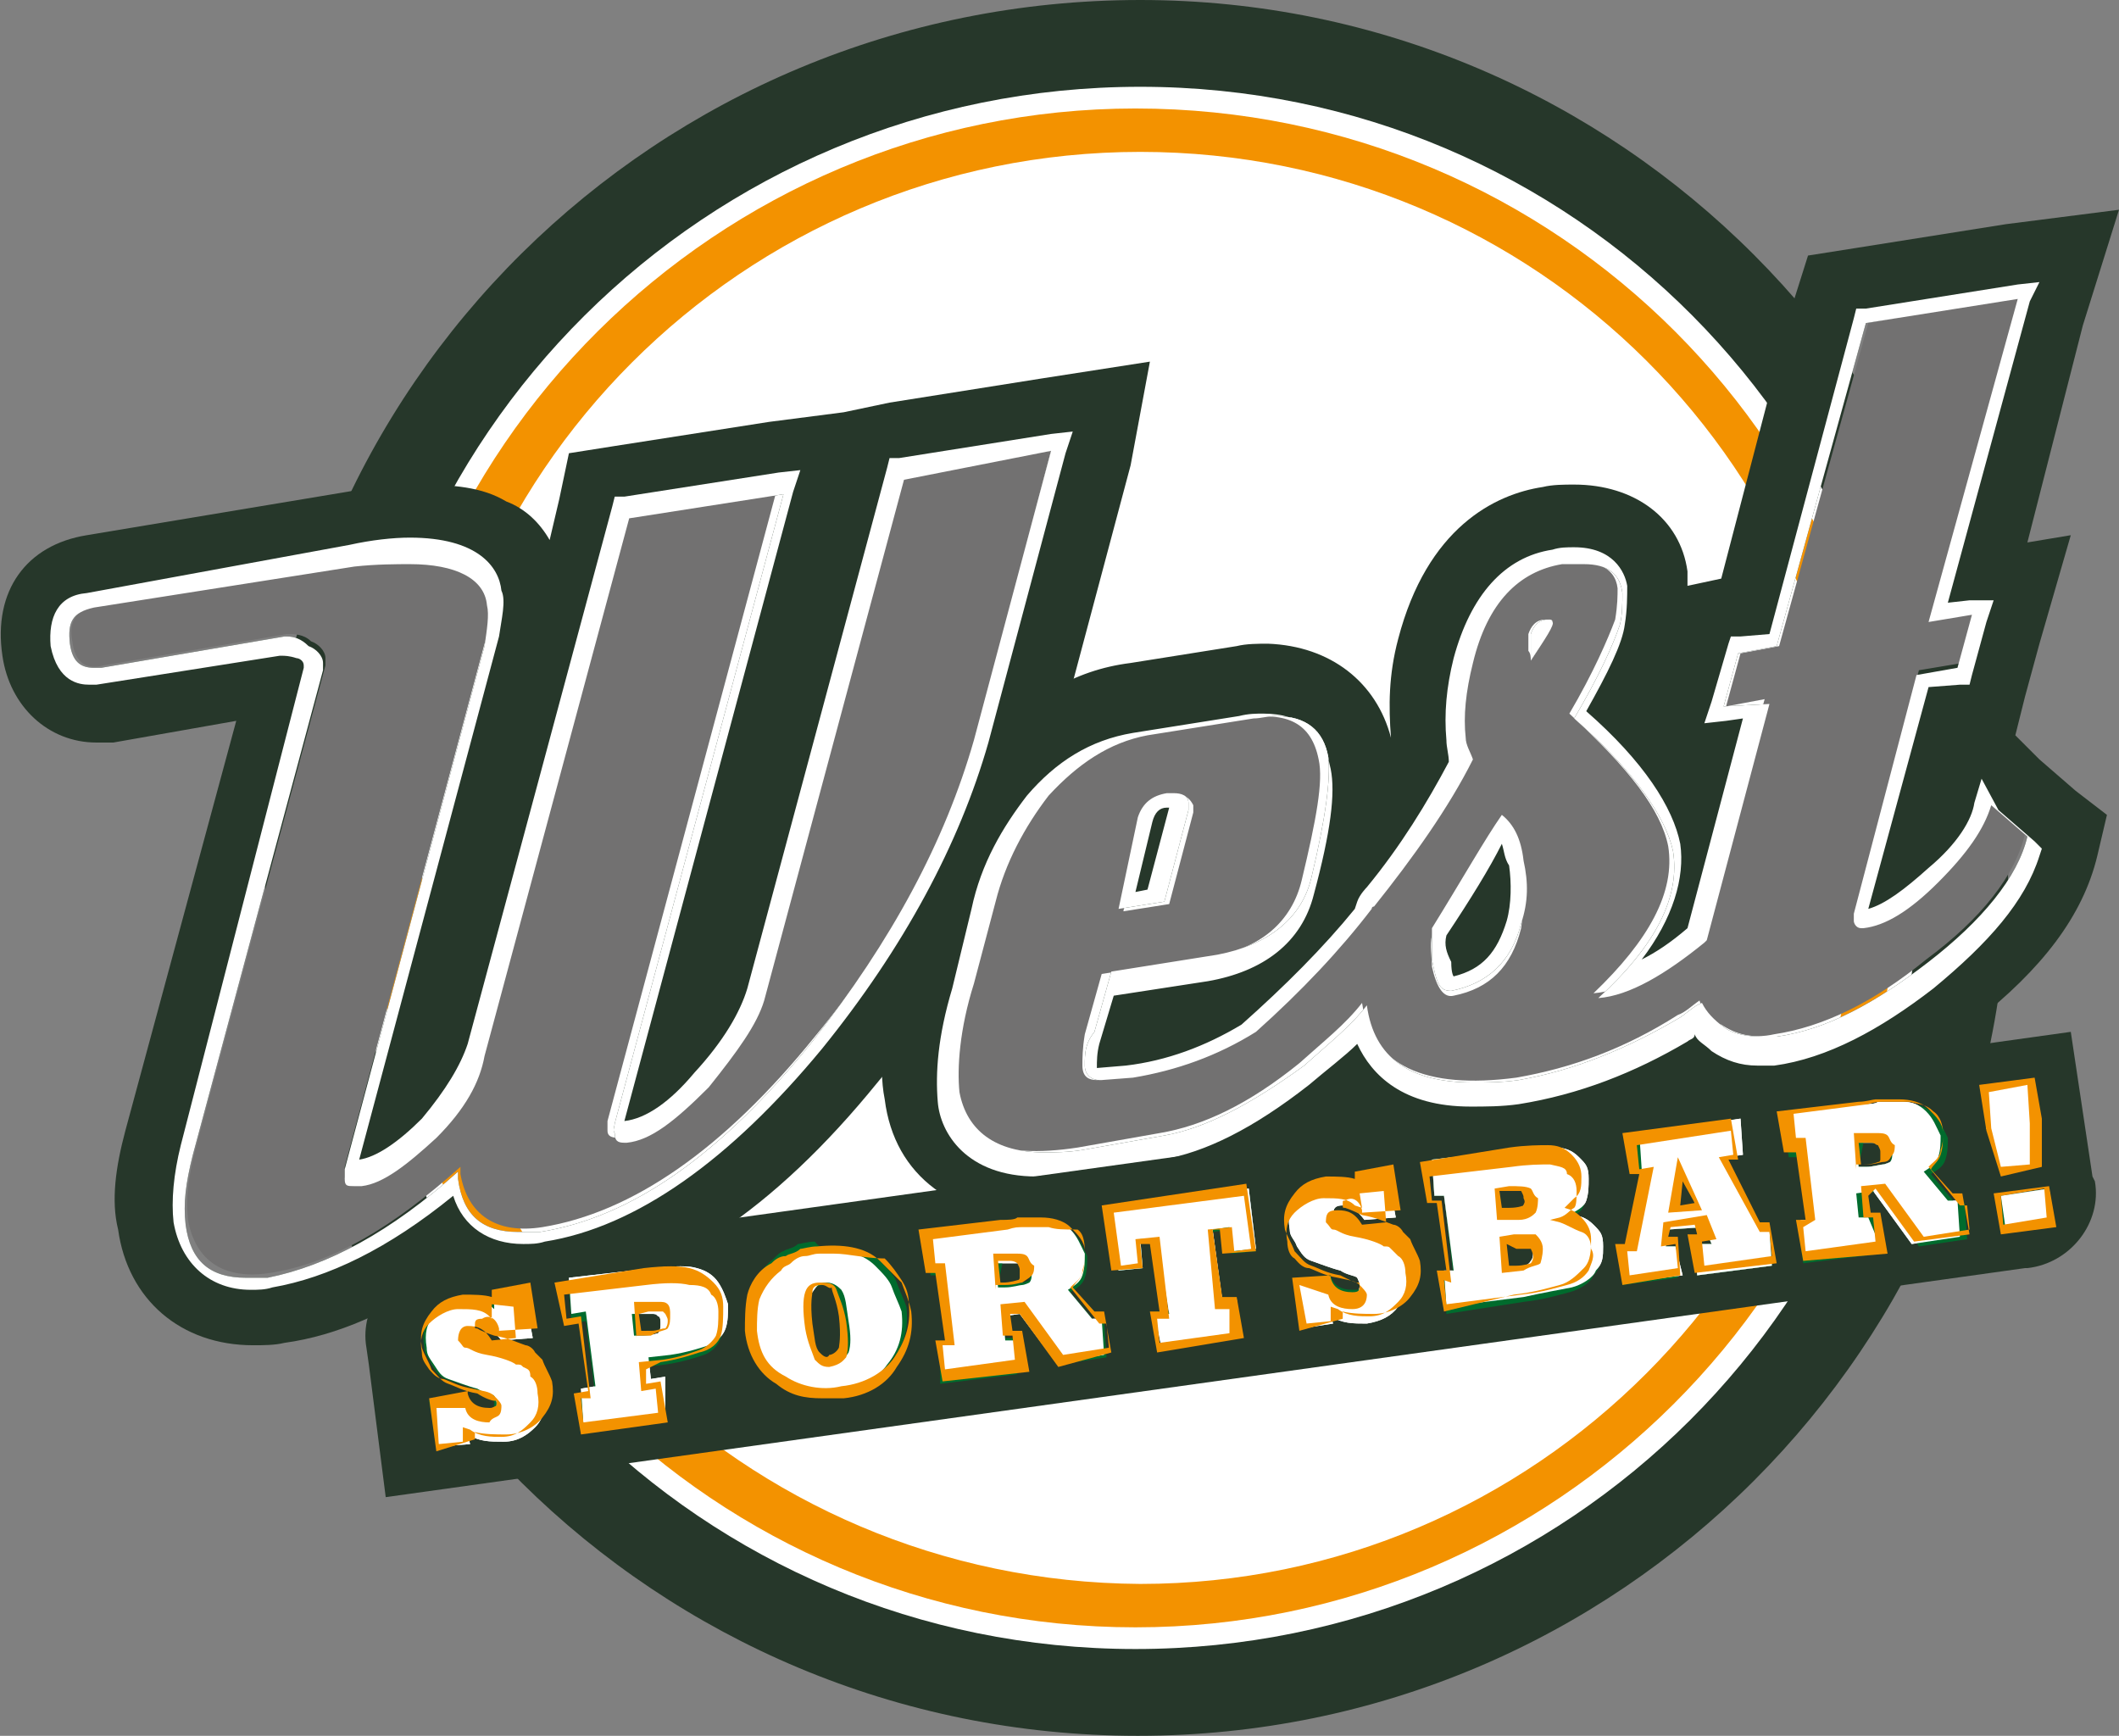
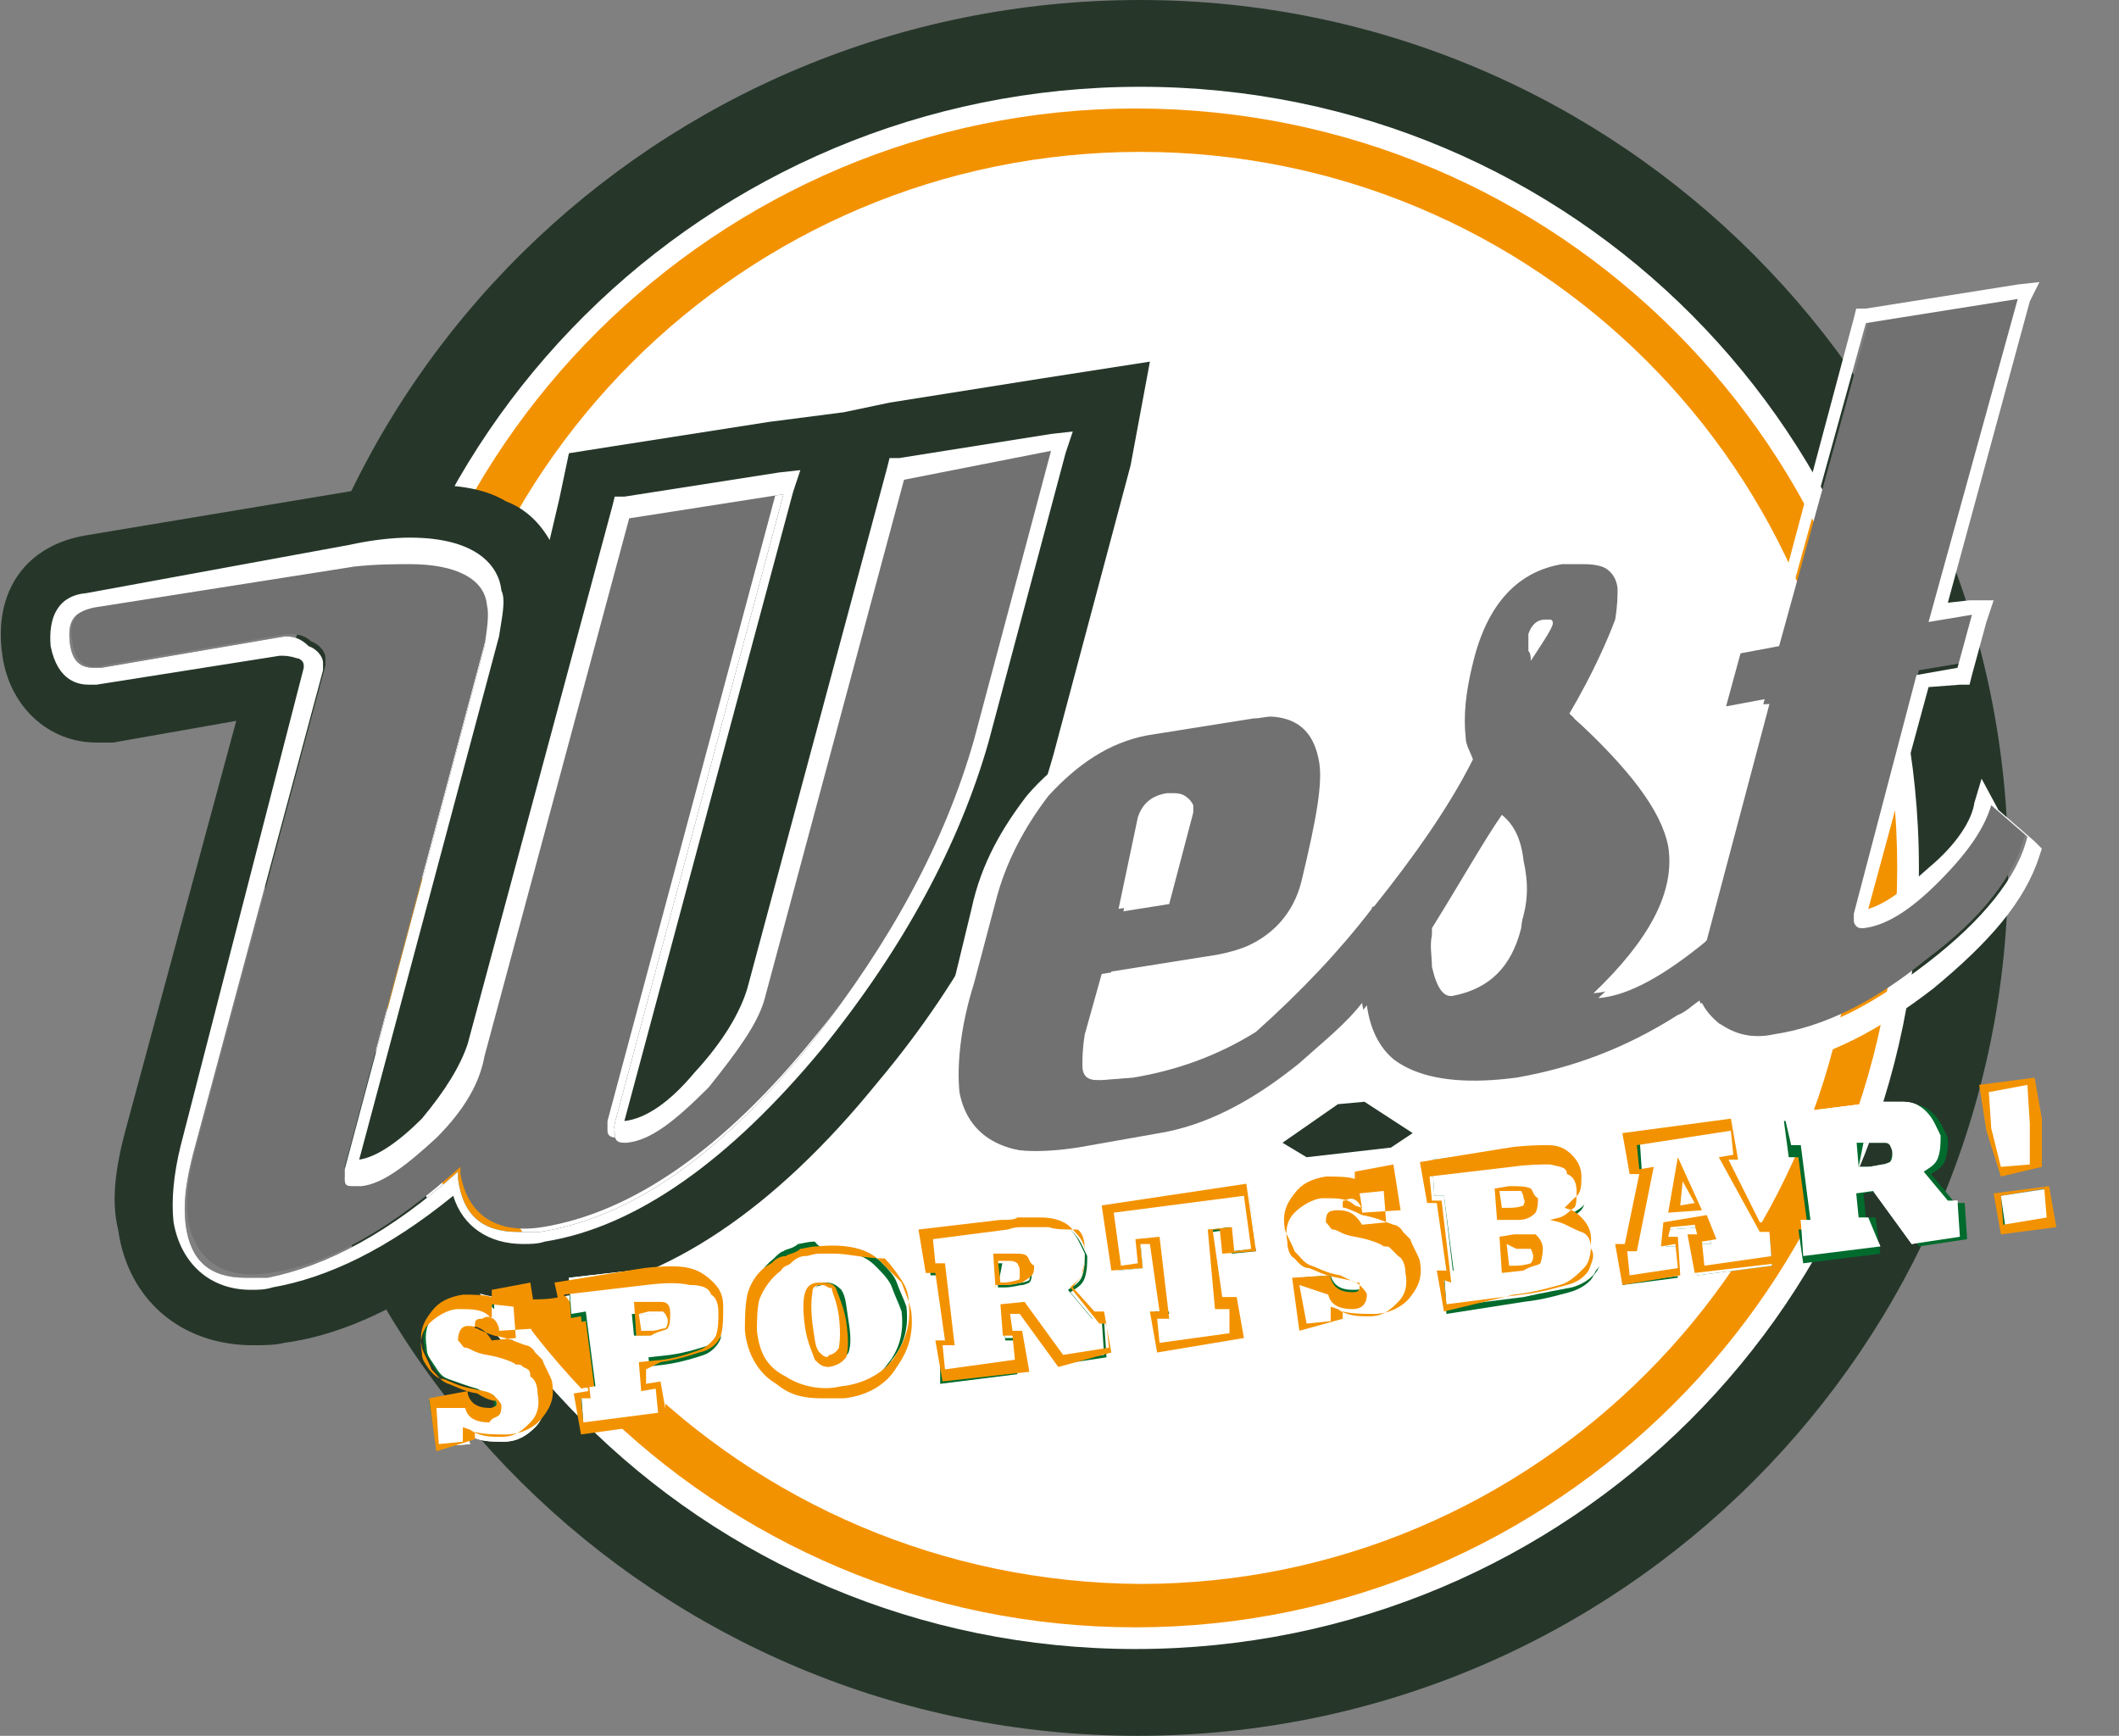
<svg xmlns="http://www.w3.org/2000/svg" version="1.1" id="Ebene_1" x="0px" y="0px" viewBox="0 0 87.9 72" style="enable-background:new 0 0 87.9 72;" xml:space="preserve">
  <rect x="0" y="0" width="87.9" height="72" fill="#808080" stroke="none" />
  <style type="text/css">
	.st0{fill:#26372A;}
	.st1{fill:#FFFFFF;}
	.st2{fill:#F39200;}
	.st3{fill:#727171;}
	.st4{fill:#006B2D;}
</style>
  <g>
    <g>
      <path class="st0" d="M83.3,36c0,19.8-16.1,36-36.1,36C27.3,72,11,56,11,36S27.3,0,47.3,0C67.2,0,83.3,16.2,83.3,36z" />
      <path class="st1" d="M79.6,36c0,17.9-14.5,32.4-32.5,32.4S14.7,53.9,14.7,36S29.3,3.6,47.3,3.6C65.3,3.6,79.6,18.1,79.6,36z" />
      <path class="st2" d="M78.7,36c0,17.3-14.2,31.5-31.6,31.5c-17.4,0-31.6-14.1-31.6-31.5S29.8,4.5,47.1,4.5    C64.7,4.5,78.7,18.7,78.7,36z" />
      <path class="st1" d="M77,36c0,16.3-13.3,29.7-29.7,29.7C30.8,65.6,17.5,52.3,17.5,36S30.8,6.3,47.3,6.3C63.7,6.3,77,19.5,77,36z" />
      <path class="st0" d="M47.7,15l-4.5,0.7l-6.3,1L35,17.1l-3.1,0.4l-6.4,1l-1.9,0.3l-0.4,1.9l-0.4,1.7c-0.4-0.7-1-1.3-1.8-1.6    c-1-0.6-2.2-0.7-3.7-0.7c-0.9,0-1.8,0.1-2.9,0.3L3.6,22.2c-2.5,0.4-3.9,2.3-3.5,5C0.4,29.3,2,30.8,4,30.8c0.3,0,0.4,0,0.7,0    l5.1-0.9L5.2,46.9c-0.4,1.5-0.6,2.9-0.3,4.1c0.4,2.9,2.6,4.8,5.6,4.8c0.4,0,0.9,0,1.3-0.1c2.2-0.3,4.4-1.3,6.6-2.8    c0.9,0.7,2,1,3.5,1c0.4,0,0.9,0,1.3-0.1c4.5-0.7,8.9-3.6,13.2-8.9c3.7-4.4,6-9,7.3-13.6l3.2-12L47.7,15z M43.6,18.7l-3.2,12    c-1.2,4.2-3.4,8.3-6.7,12.5c-3.8,4.7-7.5,7.3-11.3,7.9c-0.3,0-0.6,0-0.9,0c-1.5,0-2.3-0.7-2.5-2.2c0-0.1,0-0.1,0-0.3    c-2.8,2.5-5.4,3.9-7.9,4.4c-0.3,0-0.6,0-0.9,0c-1.5,0-2.3-0.7-2.5-2.2c-0.1-0.9,0-1.7,0.3-2.9l5.4-20.1c0-0.1,0-0.1,0-0.3    c0-0.3-0.3-0.6-0.6-0.7c-0.3-0.3-0.6-0.4-0.9-0.4h-0.1l-7.6,1.3c-0.1,0-0.1,0-0.3,0c-0.6,0-0.9-0.3-1-1c-0.1-0.9,0.1-1.3,1-1.5    l10.8-1.7c0.9-0.1,1.8-0.1,2.3-0.1c1.9,0,3.1,0.6,3.2,1.7c0.1,0.4,0,1-0.1,1.7l-5.8,21.7c0,0.1,0,0.3,0,0.4c0,0.3,0.1,0.3,0.4,0.3    H15c0.9-0.1,1.9-0.9,3.1-2c1.2-1.2,1.8-2.3,2-3.4l6-22.3l6.4-1l-7,26.1c0,0.1-0.1,0.3,0,0.4c0,0.3,0.1,0.4,0.4,0.4h0.1    c1-0.1,2-0.9,3.4-2.3c1.2-1.5,2-2.6,2.3-3.6l5.8-21.6L43.6,18.7z" />
-       <path class="st0" d="M87.9,8.7l-4.7,0.6l-6.3,1l-1.9,0.3l-0.6,1.9L71.4,24L70,24.3c0-0.1,0-0.3,0-0.6c-0.3-2.2-2.2-3.6-4.7-3.6    c-0.4,0-0.9,0-1.3,0.1c-2,0.3-4.8,1.7-6,6.3c-0.4,1.5-0.4,2.8-0.3,4.1c-0.6-2.3-2.5-3.8-5.1-3.9c-0.4,0-0.9,0-1.3,0.1l-4.4,0.7    C44.5,27.8,42.6,29,41,31c-1.3,1.6-2.2,3.5-2.8,5.5l-0.9,3.4c-0.6,2.3-0.9,4.2-0.6,5.7c0.4,3.2,2.9,5,6.6,5c0.6,0,1.3,0,2.2-0.1    l3.4-0.6c2.2-0.3,4.5-1.5,7.2-3.5c0.1,0,0.1-0.1,0.3-0.1c1.3,1,2.9,1.5,5,1.5c0.7,0,1.6,0,2.3-0.1c2.3-0.4,4.5-1.2,6.7-2.3    c0.9,0.4,1.8,0.7,2.8,0.7c0.3,0,0.7,0,1-0.1c2.5-0.4,5.1-1.6,7.7-3.6c2.8-2.2,4.5-4.4,5.1-6.9l0.4-1.7l-1.3-1l-1.5-1.3l-1-1    l0.4-1.6l0.6-2.2l1.3-4.5l-1.8,0.3l2.3-9L87.9,8.7z M60.2,41.1c1.5-0.3,2.5-1.2,2.9-2.8c0.3-0.9,0.3-1.7,0.1-2.6    c-0.1-0.9-0.4-1.5-0.9-1.9c-0.7,1-1.6,2.6-2.9,4.7c0,0.4,0,0.9,0,1.3C59.6,40.8,59.7,41.1,60.2,41.1z M46.4,37.7l1.9-0.3l1-3.8    c0-0.1,0-0.1,0-0.3c0-0.3-0.3-0.4-0.6-0.4c-0.1,0-0.1,0-0.3,0c-0.6,0.1-1,0.4-1.2,1L46.4,37.7z M63.5,27.4c0.6-0.9,1-1.5,0.9-1.6    c0-0.1-0.1-0.1-0.1-0.1h-0.1c-0.4,0-0.6,0.3-0.7,0.6c0,0.1,0,0.4,0,0.7C63.5,27.1,63.5,27.3,63.5,27.4z M83.7,12.4L80,25.8    l1.8-0.3l-0.6,2.2L79.5,28l-2.6,9.9c0,0.1,0,0.1,0,0.3c0,0.1,0.1,0.3,0.3,0.3h0.1c0.9-0.1,1.9-0.7,3.1-1.9    c1.2-1.2,1.9-2.2,2.2-3.2l1.5,1.3c-0.4,1.7-1.9,3.5-4.1,5.2c-2.2,1.7-4.2,2.8-6.3,3.1c-0.1,0-0.4,0-0.6,0c-0.6,0-1.2-0.1-1.6-0.4    c-0.4-0.3-0.7-0.6-0.9-1c-0.3,0.1-0.6,0.4-0.9,0.6c-2.2,1.3-4.4,2.2-6.7,2.6c-0.7,0.1-1.3,0.1-1.9,0.1c-2.6,0-4.1-1-4.4-3.2    c-0.7,0.9-1.6,1.6-2.6,2.5c-2.2,1.6-4.1,2.6-5.8,2.9l-3.4,0.6c-0.6,0.1-1.2,0.1-1.6,0.1c-2,0-3.2-0.9-3.5-2.5    c-0.1-1,0-2.6,0.6-4.5l0.9-3.4c0.4-1.6,1.2-3.1,2.2-4.4c1.2-1.3,2.5-2.2,4.1-2.5l4.4-0.7c0.3,0,0.6-0.1,0.9-0.1    c1.3,0,2,0.6,2.2,1.7c0.1,0.9-0.1,2.5-0.7,5c-0.4,1.7-1.8,2.8-3.9,3.2l-4.4,0.7l-0.7,2.5C45,43.3,45,43.7,45,44.2    c0,0.4,0.3,0.6,0.6,0.6h0.1l1.3-0.1c1.8-0.3,3.5-0.9,5.1-1.9c1.9-1.7,3.5-3.4,4.8-5.1c0-0.1,0.1-0.1,0.1-0.1    c1.6-2,3.1-4.1,4.1-6.1c-0.1-0.3-0.3-0.6-0.3-0.9c-0.1-0.9-0.1-1.9,0.3-3.1c0.6-2.5,1.9-3.8,3.7-4.1c0.3,0,0.6,0,0.9,0    c1,0,1.5,0.4,1.6,1.2c0,0.4,0,0.9-0.1,1.3c-0.3,0.9-0.9,2.2-1.9,3.9c2.5,2.2,3.8,4.1,4.1,5.5c0.3,1.9-0.7,3.9-3.1,6.1    c1.3-0.1,2.8-1,4.4-2.3c0,0,0,0,0.1-0.1l2.6-9.8l-1.9,0.1l0.6-2.2l1.6-0.3l3.7-13.4L83.7,12.4z" />
      <path class="st3" d="M43.6,18.7l-6.3,1l-5.8,21.6c-0.3,1-1,2.3-2.3,3.6c-1.2,1.5-2.3,2.2-3.4,2.3c-0.3,0-0.6,0-0.6-0.3    c0-0.1,0-0.3,0-0.4l7-26.1l-6.4,1L20,43.7c-0.3,1-0.9,2-2,3.4c-1.2,1.2-2.2,1.9-3.1,2c-0.3,0-0.6,0-0.6-0.3c0-0.1,0-0.3,0-0.4    l5.8-21.7c0.3-0.9,0.3-1.3,0.3-1.9c-0.3-1.6-2-2-5.6-1.5L4,25.1c-0.7,0.1-1.2,0.6-1,1.5c0.1,0.9,0.6,1.2,1.3,1l7.6-1.3    c0.3,0,0.7,0,1,0.3c0.3,0.1,0.6,0.4,0.6,0.7c0,0.1,0,0.3,0,0.3L8.1,47.7c-0.3,1.2-0.4,2-0.3,2.9c0.3,1.7,1.5,2.5,3.4,2.2    c2.6-0.4,5.1-1.9,7.9-4.4c0,0.1,0,0.3,0,0.3c0.3,1.7,1.5,2.5,3.4,2.2c3.7-0.6,7.5-3.2,11.3-7.9c3.4-4.1,5.6-8.3,6.7-12.5    L43.6,18.7z" />
      <path class="st1" d="M44.5,17.9l-0.9,0.1l-6.3,1h-0.4l-0.1,0.4l-5.8,21.6c-0.3,1-1,2.2-2.2,3.5c-1,1.2-2,1.9-2.9,2l7-26.1l0.3-0.9    l-0.9,0.1l-6.4,1h-0.4l-0.1,0.4l-6,22.3c-0.3,0.9-0.9,1.9-1.9,3.1c-1,1-1.9,1.6-2.6,1.7l5.8-21.7c0.1-0.7,0.3-1.5,0.1-1.9    c-0.1-1-1-2.2-3.8-2.2c-0.7,0-1.6,0.1-2.5,0.3L3.6,24.6c-1.2,0.1-1.6,1-1.5,2.2c0.3,1.5,1.2,1.6,1.6,1.6c0.1,0,0.3,0,0.3,0    l7.6-1.2c0,0,0,0,0.1,0c0.1,0,0.3,0,0.6,0.1c0.1,0,0.3,0.1,0.3,0.3v0.1L7.5,47.5c-0.3,1.2-0.4,2.3-0.3,3.2    c0.3,1.7,1.5,2.8,3.2,2.8c0.3,0,0.6,0,0.9-0.1c2.3-0.4,4.8-1.6,7.5-3.8c0.4,1.3,1.5,2,2.9,2c0.3,0,0.6,0,0.9-0.1    c3.8-0.6,7.7-3.4,11.5-8c3.4-4.2,5.7-8.5,6.9-12.7l3.2-12L44.5,17.9z M43.6,18.7l-3.2,12c-1.2,4.2-3.4,8.3-6.7,12.5    c-3.8,4.7-7.5,7.3-11.3,7.9c-0.3,0-0.6,0-0.9,0c-1.5,0-2.3-0.7-2.5-2.2c0-0.1,0-0.1,0-0.3c-2.8,2.5-5.4,3.9-7.9,4.4    c-0.3,0-0.6,0-0.9,0c-1.5,0-2.3-0.7-2.5-2.2c-0.1-0.9,0-1.7,0.3-2.9l5.4-20.1c0-0.1,0-0.1,0-0.3c0-0.3-0.3-0.6-0.6-0.7    c-0.3-0.3-0.6-0.4-0.9-0.4h-0.1l-7.6,1.3c-0.1,0-0.1,0-0.3,0c-0.6,0-0.9-0.3-1-1c-0.1-0.9,0.1-1.3,1-1.5l10.8-1.7    c0.9-0.1,1.8-0.1,2.3-0.1c1.9,0,3.1,0.6,3.2,1.7c0.1,0.4,0,1-0.1,1.7l-5.8,21.7c0,0.1,0,0.3,0,0.4c0,0.3,0.1,0.3,0.4,0.3H15    c0.9-0.1,1.9-0.9,3.1-2c1.2-1.2,1.8-2.3,2-3.4l6-22.3l6.4-1l-7,26.1c0,0.1-0.1,0.3,0,0.4c0,0.3,0.1,0.4,0.4,0.4h0.1    c1-0.1,2-0.9,3.4-2.3c1.2-1.5,2-2.6,2.3-3.6l5.8-21.6L43.6,18.7z" />
      <path class="st3" d="M63.4,27c0-0.3,0-0.4,0-0.7c0.1-0.3,0.3-0.6,0.7-0.6c0.1,0,0.3,0,0.3,0.1c0,0.1-0.3,0.7-0.9,1.6    C63.5,27.3,63.5,27.1,63.4,27z M63.1,38.5c-0.4,1.6-1.3,2.5-2.8,2.8c-0.4,0.1-0.7-0.3-0.9-1.2c0-0.4-0.1-0.9,0-1.3    c1.3-2,2.3-3.6,2.9-4.7c0.4,0.4,0.7,1,0.9,1.9C63.4,36.7,63.2,37.6,63.1,38.5z M47.4,34c0.1-0.6,0.6-0.9,1.2-1    c0.4-0.1,0.7,0,0.9,0.4c0,0,0,0.1,0,0.3l-1,3.8l-1.9,0.3L47.4,34z M80.5,36.4c-1.2,1.2-2.2,1.7-3.1,1.9c-0.3,0-0.4,0-0.4-0.3    c0,0,0-0.1,0-0.3l2.6-9.9l1.8-0.3l0.6-2.2l-1.8,0.3l3.7-13.4l-6.4,1.2l-3.7,13.4l-1.6,0.3l-0.6,2.2l1.6-0.3l-2.6,9.8    c0,0,0,0-0.1,0.1c-1.6,1.3-3.1,2.2-4.4,2.3c2.3-2.2,3.4-4.2,3.1-6.1c-0.3-1.5-1.6-3.2-4.1-5.5c1-1.7,1.6-3.1,1.9-3.9    c0.1-0.6,0.1-1,0.1-1.3c-0.1-0.9-1-1.3-2.5-1c-1.8,0.3-2.9,1.6-3.7,4.1c-0.3,1.2-0.4,2.2-0.3,3.1c0,0.3,0.1,0.7,0.3,0.9    c-1,2-2.3,4.1-4.1,6.1c0,0,0,0-0.1,0.1c-1.5,1.6-3.1,3.4-4.8,5.1c-1.6,1-3.2,1.6-5.1,1.9l-1.3,0.1c-0.3,0-0.6-0.1-0.6-0.6    c0-0.3,0-0.7,0.1-1.3l0.7-2.5l4.4-0.7c2.2-0.3,3.5-1.5,3.9-3.2c0.6-2.5,0.9-4.1,0.7-5c-0.3-1.5-1.3-2-3.1-1.7l-4.4,0.7    c-1.6,0.3-2.9,1-4.1,2.5c-1,1.2-1.8,2.6-2.2,4.4l-0.9,3.4c-0.6,1.9-0.7,3.4-0.6,4.5c0.3,2,2,2.8,5.3,2.3l3.4-0.6    c1.8-0.3,3.7-1.2,5.8-2.9c1-0.9,1.9-1.6,2.6-2.5c0.4,2.6,2.6,3.6,6.4,3.1c2.3-0.4,4.5-1.2,6.7-2.6c0.3-0.1,0.6-0.4,0.9-0.6    c0.1,0.4,0.4,0.9,0.9,1c0.6,0.4,1.3,0.6,2.2,0.4c2-0.3,4.1-1.3,6.3-3.1c2.3-1.7,3.7-3.5,4.1-5.2l-1.5-1.3    C82.4,34.3,81.6,35.3,80.5,36.4z" />
      <path class="st1" d="M60,38.8c1-1.5,1.8-2.8,2.3-3.8c0.1,0.3,0.1,0.6,0.3,0.9c0.1,0.7,0.1,1.6-0.1,2.3c-0.4,1.3-1,2-2.2,2.3    c0,0-0.1-0.1-0.1-0.6C60,39.5,59.9,39.2,60,38.8z M47.1,37l0.7-2.9c0.1-0.4,0.3-0.6,0.6-0.6h0.1l-0.9,3.4L47.1,37z M84.6,11.7    l-0.9,0.1l-6.3,1H77l-0.1,0.4l-3.5,13.1l-1.2,0.1h-0.4l-0.1,0.3L71,29.1L70.7,30l0.9-0.1l0.7-0.1L70,38.5c-0.7,0.6-1.3,1-1.9,1.3    c1.3-1.7,1.8-3.4,1.6-4.8c-0.3-1.5-1.5-3.4-3.9-5.5c0.9-1.6,1.5-2.8,1.6-3.6c0.1-0.6,0.1-1.2,0.1-1.6c-0.1-0.6-0.6-1.6-2.2-1.6    c-0.3,0-0.6,0-0.9,0.1c-2,0.3-3.4,1.9-4.1,4.5c-0.3,1.2-0.4,2.3-0.3,3.4c0,0.3,0.1,0.6,0.1,0.9c-0.9,1.7-2,3.5-3.4,5.2    c0,0-0.3,0.3-0.4,0.6l-0.1,0.3c-1.3,1.6-2.9,3.2-4.7,4.8c-1.5,0.9-3.1,1.5-4.8,1.7l-1.2,0.1c0-0.3,0-0.6,0.1-1l0.6-2l3.9-0.6    c2.3-0.4,3.9-1.6,4.4-3.6c0.7-2.6,0.9-4.2,0.7-5.2c-0.3-1.5-1.2-2.3-2.8-2.3c-0.3,0-0.6,0-1,0.1l-4.4,0.7    c-1.8,0.3-3.2,1.2-4.4,2.6c-1,1.3-1.9,2.8-2.3,4.7L39.5,41c-0.6,2-0.7,3.5-0.6,4.7c0.1,1.3,1.2,3.1,4.1,3.1c0.6,0,1.2,0,1.8-0.1    l3.4-0.6c1.8-0.3,3.8-1.3,6.1-3.1c0.7-0.6,1.5-1.2,2-1.7c0.6,1.3,1.9,2.6,4.7,2.6c0.6,0,1.3,0,2-0.1c2.5-0.4,4.8-1.3,7-2.6    c0.1-0.1,0.3-0.1,0.3-0.3c0.1,0.3,0.4,0.4,0.7,0.7c0.6,0.4,1.2,0.6,1.9,0.6c0.3,0,0.4,0,0.7,0c2.2-0.3,4.4-1.5,6.6-3.2    c2.3-1.9,3.8-3.6,4.4-5.5l0.1-0.3l-0.3-0.3l-1.5-1.3l-0.7-1.3l-0.3,1C81.8,34,81.2,35,80,36c-1,0.9-1.8,1.5-2.5,1.7l2.5-9.2    l1.3-0.1h0.4l0.1-0.4l0.6-2.2l0.3-0.9h-1l-0.9,0.1l3.4-12.5L84.6,11.7z M60.2,41.1c1.5-0.3,2.5-1.2,2.9-2.8    c0.3-0.9,0.3-1.7,0.1-2.6c-0.1-0.9-0.4-1.5-0.9-1.9c-0.7,1-1.6,2.6-2.9,4.7c0,0.4,0,0.9,0,1.3C59.6,40.8,59.7,41.1,60.2,41.1z     M46.4,37.7l1.9-0.3l1-3.8c0-0.1,0-0.1,0-0.3c0-0.3-0.3-0.4-0.6-0.4c-0.1,0-0.1,0-0.3,0c-0.6,0.1-1,0.4-1.2,1L46.4,37.7z     M63.5,27.4c0.6-0.9,1-1.5,0.9-1.6c0-0.1-0.1-0.1-0.1-0.1h-0.1c-0.4,0-0.6,0.3-0.7,0.6c0,0.1,0,0.4,0,0.7    C63.5,27.1,63.5,27.3,63.5,27.4z M83.7,12.4L80,25.8l1.8-0.3l-0.6,2.2L79.5,28l-2.6,9.9c0,0.1,0,0.1,0,0.3c0,0.1,0.1,0.3,0.3,0.3    h0.1c0.9-0.1,1.9-0.7,3.1-1.9c1.2-1.2,1.9-2.2,2.2-3.2l1.5,1.3c-0.4,1.7-1.9,3.5-4.1,5.2c-2.2,1.7-4.2,2.8-6.3,3.1    c-0.1,0-0.4,0-0.6,0c-0.6,0-1.2-0.1-1.6-0.4s-0.7-0.6-0.9-1c-0.3,0.1-0.6,0.4-0.9,0.6c-2.2,1.3-4.4,2.2-6.7,2.6    c-0.7,0.1-1.3,0.1-1.9,0.1c-2.6,0-4.1-1-4.4-3.2c-0.7,0.9-1.6,1.6-2.6,2.5c-2.2,1.6-4.1,2.6-5.8,2.9l-3.4,0.6    c-0.6,0.1-1.2,0.1-1.6,0.1c-2,0-3.2-0.9-3.5-2.5c-0.1-1,0-2.6,0.6-4.5l0.9-3.4c0.4-1.6,1.2-3.1,2.2-4.4c1.2-1.3,2.5-2.2,4.1-2.5    l4.4-0.7c0.3,0,0.6-0.1,0.9-0.1c1.3,0,2,0.6,2.2,1.7c0.1,0.9-0.1,2.5-0.7,5c-0.4,1.7-1.8,2.8-3.9,3.2l-4.4,0.7l-0.7,2.5    C45,43.3,45,43.7,45,44.2c0,0.4,0.3,0.6,0.6,0.6c0,0,0,0,0.1,0l1.3-0.1c1.8-0.3,3.5-0.9,5.1-1.9c1.9-1.7,3.5-3.4,4.8-5.1    c0-0.1,0.1-0.1,0.1-0.1c1.6-2,3.1-4.1,4.1-6.1c-0.1-0.3-0.3-0.6-0.3-0.9c-0.1-0.9,0-1.9,0.3-3.1c0.6-2.5,1.9-3.8,3.7-4.1    c0.3,0,0.6,0,0.9,0c1,0,1.5,0.4,1.6,1.2c0,0.4,0,0.9-0.1,1.3c-0.3,0.9-0.9,2.2-1.9,3.9c2.5,2.2,3.8,4.1,4.1,5.5    c0.3,1.9-0.7,3.9-3.1,6.1c1.3-0.1,2.8-1,4.4-2.3c0,0,0,0,0.1-0.1l2.6-9.8l-1.9,0.1l0.6-2.2l1.6-0.3l3.7-13.4L83.7,12.4z" />
-       <path class="st0" d="M86.9,49c0.3,1.7-1,3.4-2.8,3.6H84l-68,9.5l-0.7-5.5l-0.1-0.7c-0.3-1.7,1-3.4,2.6-3.6l59.5-8.3l8.6-1.2l0.9,6    L86.9,49z" />
      <path class="st1" d="M27.6,58.7l-3.4,0.4l-0.1-1.5l0.6-0.1l-0.4-3.1l-0.6,0.1l-0.1-1.5l3.5-0.4c0.9-0.1,1.5-0.1,1.8,0    c0.4,0.1,0.7,0.3,0.9,0.6s0.3,0.6,0.4,0.9c0,0.4,0,0.7-0.1,1c-0.1,0.3-0.4,0.6-0.7,0.7c-0.3,0.1-0.9,0.3-1.6,0.4l-0.9,0.1l0.1,0.9    l0.6-0.1L27.6,58.7z M26.2,54.4l0.1,1h0.4c0.3,0,0.6-0.1,0.6-0.1c0.1-0.1,0.1-0.3,0.1-0.4c0-0.1,0-0.3-0.1-0.3    c-0.1-0.1-0.1-0.1-0.3-0.1c-0.1,0-0.3,0-0.6,0H26.2z" />
      <path class="st4" d="M28,52.9c0.3,0,0.6,0,0.7,0.1c0.4,0.1,0.7,0.3,0.9,0.6s0.3,0.6,0.4,0.9c0,0.4,0,0.7-0.1,1    c-0.1,0.3-0.4,0.6-0.7,0.7c-0.3,0.1-0.9,0.3-1.6,0.4l-0.9,0.1l0.1,0.9l0.6-0.1l0.1,1.5l-3.4,0.4L24.1,58l0.6-0.1l-0.4-3.1    l-0.6,0.1l-0.1-1.5l3.5-0.4C27.3,52.9,27.7,52.9,28,52.9z M26.4,55.4h0.4c0.3,0,0.6-0.1,0.6-0.1c0.1-0.1,0.1-0.3,0.1-0.4    c0-0.1,0-0.3-0.1-0.3c-0.1-0.1-0.1-0.1-0.3-0.1c-0.1,0-0.3,0-0.4,0h-0.3V55.4z" />
      <path class="st1" d="M42.3,56.7l-3.2,0.4L39,55.7h0.4L39,52.6h-0.4l-0.1-1.5l3.2-0.4c0.3,0,0.6,0,0.7-0.1c0.3,0,0.4,0,0.6,0    c0.1,0,0.3,0,0.4,0c0.4,0,0.7,0.1,1,0.4c0.3,0.3,0.4,0.6,0.6,1c0,0.3,0,0.6-0.1,0.9c-0.1,0.3-0.3,0.4-0.6,0.6l1,1.2h0.4l0.1,1.5    l-2,0.3l-1.5-2l-0.7,0.1l0.1,1h0.4L42.3,56.7z M41.3,52.2l0.1,1.2h0.3c0.3,0,0.6-0.1,0.7-0.1c0.1,0,0.3-0.1,0.3-0.1    c0.1-0.1,0.1-0.3,0.1-0.4c0-0.1-0.1-0.3-0.1-0.3c-0.1-0.1-0.1-0.1-0.3-0.1c-0.1,0-0.4,0-0.7,0H41.3z" />
      <path class="st4" d="M43.2,50.7c0.1,0,0.1,0,0.3,0c0.4,0,0.7,0.1,1,0.4c0.3,0.3,0.4,0.6,0.6,1c0,0.3,0,0.6-0.1,0.9    c-0.1,0.3-0.3,0.4-0.6,0.6l1,1.2h0.4l0.1,1.5l-2,0.3l-1.6-2.2l-0.7,0.1l0.1,1h0.4l0.1,1.5l-3.2,0.4L39,56h0.4L39,52.9h-0.4    l-0.1-1.5l3.2-0.4c0.3,0,0.6,0,0.7-0.1c0.3,0,0.4,0,0.6,0C43.1,50.7,43.1,50.7,43.2,50.7z M41.4,53.3h0.3c0.3,0,0.6-0.1,0.7-0.1    c0.1,0,0.3-0.1,0.3-0.1c0-0.1,0.1-0.3,0.1-0.4c0-0.1-0.1-0.3-0.1-0.3c-0.1-0.1-0.1-0.1-0.3-0.1c-0.1,0-0.3,0-0.7,0h-0.1L41.4,53.3    z" />
      <path class="st1" d="M62.3,51.4l0.1,1.2h0.4c0.3,0,0.6-0.1,0.7-0.3c0.1-0.1,0.1-0.3,0.1-0.4c0-0.1-0.1-0.3-0.3-0.4    c-0.1-0.1-0.4-0.1-0.7,0H62.3z M63.2,53.8L60,54.2l-0.1-1.5h0.4l-0.4-3.1h-0.4l-0.1-1.5l3.5-0.4c0.7-0.1,1.2-0.1,1.6-0.1    c0.4,0,0.7,0.1,1,0.4c0.3,0.3,0.4,0.4,0.4,0.9c0,0.3,0,0.6-0.1,0.9c-0.1,0.3-0.4,0.4-0.7,0.6c0.4,0,0.7,0.1,1,0.4    c0.3,0.3,0.4,0.4,0.4,0.9c0,0.4,0,0.7-0.3,1c-0.1,0.3-0.6,0.6-1,0.7C64.7,53.5,64.1,53.6,63.2,53.8z M62.1,49.3l0.1,1h0.4    c0.3,0,0.6-0.1,0.6-0.3c0.1-0.1,0.1-0.3,0.1-0.4c0-0.1-0.1-0.3-0.1-0.3c-0.1-0.1-0.4-0.1-0.7,0H62.1z" />
      <path class="st4" d="M62.5,52.6h0.4c0.3,0,0.6-0.1,0.7-0.3c0.1-0.1,0.1-0.3,0.1-0.4c0-0.1-0.1-0.3-0.3-0.4c-0.1,0-0.1,0-0.3,0    c-0.1,0-0.3,0-0.4,0h-0.4L62.5,52.6z M64.1,47.8c0.1,0,0.1,0,0.3,0c0.4,0,0.7,0.1,1,0.4c0.3,0.3,0.4,0.4,0.4,0.9    c0,0.3,0,0.6-0.1,0.9c-0.1,0.3-0.4,0.4-0.7,0.6c0.4,0,0.7,0.1,1,0.4c0.3,0.3,0.4,0.4,0.4,0.9c0,0.4,0,0.7-0.3,1    c-0.1,0.3-0.6,0.6-1,0.7c-0.4,0.1-1,0.3-1.9,0.4L60,54.5l-0.1-1.5h0.4l-0.4-3.4h-0.4l-0.1-1.5l3.5-0.4    C63.2,47.8,63.7,47.8,64.1,47.8z M62.2,50.4h0.4c0.3,0,0.6-0.1,0.6-0.3c0.1-0.1,0.1-0.3,0.1-0.4c0-0.1-0.1-0.3-0.1-0.3    s-0.1-0.1-0.4-0.1c-0.1,0-0.3,0-0.4,0h-0.4L62.2,50.4z" />
      <path class="st1" d="M69.8,52.9l-2.3,0.3l-0.1-1.5h0.4l0.7-3.2h-0.4l-0.1-1.5l4.2-0.6l0.1,1.5l-0.7,0.1L73,51h0.4l0.1,1.5    l-3.1,0.4l-0.1-1.3H71l-0.3-0.7L69.2,51l-0.1,0.7h0.4L69.8,52.9z M69.7,48.5l-0.3,1.7l1-0.1L69.7,48.5z" />
      <path class="st4" d="M71.9,46.6l0.1,1.5h-0.4L73,51h0.4l0.1,1.5l-3.1,0.4l-0.1-1.3H71l-0.3-0.7L69.2,51l-0.1,0.7h0.4l0.1,1.3    l-2.3,0.3l-0.1-1.5h0.4l0.7-3.2h-0.4l-0.1-1.5L71.9,46.6z M69.4,50.1l1-0.1l-0.7-1.6L69.4,50.1z" />
      <path class="st1" d="M78,51.7l-3.2,0.4l-0.1-1.5h0.4l-0.4-3.1h-0.4L74,46.2l3.2-0.4c0.3,0,0.6,0,0.7-0.1c0.3,0,0.4,0,0.6,0    c0.1,0,0.3,0,0.4,0c0.4,0,0.7,0.1,1,0.4c0.3,0.3,0.4,0.6,0.6,1c0,0.3,0,0.6-0.1,0.9c-0.1,0.3-0.3,0.4-0.6,0.6l1,1.2h0.4l0.1,1.5    l-2,0.3l-1.6-2.2l-0.7,0.1l0.1,1h0.4L78,51.7z M77,47.2l0.1,1.2h0.3c0.3,0,0.6-0.1,0.7-0.1s0.3-0.1,0.3-0.1    c0.1-0.1,0.1-0.3,0.1-0.4c0-0.1-0.1-0.3-0.1-0.3c-0.1-0.1-0.1-0.1-0.3-0.1s-0.4,0-0.7,0H77z" />
      <path class="st4" d="M78.9,45.8c0.1,0,0.1,0,0.3,0c0.4,0,0.7,0.1,1,0.4c0.3,0.3,0.4,0.6,0.6,1c0,0.3,0,0.6-0.1,0.9    c-0.1,0.3-0.3,0.4-0.6,0.6l1,1.2h0.4l0.1,1.5l-2,0.3L78,49.4l-0.7,0.1l0.1,1h0.4L78,52l-3.2,0.4L74.6,51h0.4L74.6,48h-0.4L74,46.5    l3.2-0.4c0.3,0,0.6,0,0.7-0.1c0.3,0,0.4,0,0.6,0C78.7,45.8,78.7,45.8,78.9,45.8z M77.1,48.4h0.3c0.3,0,0.6-0.1,0.7-0.1    s0.3-0.1,0.3-0.1c0-0.1,0.1-0.3,0.1-0.4c0-0.1-0.1-0.3-0.1-0.3c-0.1-0.1-0.1-0.1-0.3-0.1s-0.3,0-0.7,0h-0.1L77.1,48.4z" />
      <path class="st1" d="M27.6,58.7l-3.4,0.4l-0.1-1.5l0.6-0.1l-0.4-3.1l-0.6,0.1l-0.1-1.5l3.5-0.4c0.9-0.1,1.5-0.1,1.8,0    c0.4,0.1,0.7,0.3,0.9,0.6s0.3,0.6,0.4,0.9c0,0.4,0,0.7-0.1,1c-0.1,0.3-0.4,0.6-0.7,0.7c-0.3,0.1-0.9,0.3-1.6,0.4l-0.9,0.1l0.1,0.9    l0.6-0.1L27.6,58.7z M26.2,54.4l0.1,1h0.4c0.3,0,0.6-0.1,0.6-0.1c0.1-0.1,0.1-0.3,0.1-0.4c0-0.1,0-0.3-0.1-0.3    c-0.1-0.1-0.1-0.1-0.3-0.1c-0.1,0-0.3,0-0.6,0H26.2z" />
      <path class="st2" d="M24.1,58l0.1,1l3.1-0.4l-0.1-1l-0.6,0.1l-0.1-1.2l1-0.1c0.7-0.1,1.2-0.3,1.5-0.4c0.3-0.1,0.6-0.4,0.7-0.6    c0.1-0.3,0.1-0.6,0.1-1c0-0.3-0.1-0.6-0.3-0.7c-0.1-0.3-0.4-0.4-0.9-0.4c-0.4-0.1-1-0.1-1.8,0l-3.4,0.4l0.1,1l0.6-0.1l0.4,3.4    L24.1,58z M24.1,59.5l-0.3-1.7l0.6-0.1l-0.4-2.8l-0.6,0.1L23,53.2l3.7-0.6c0.9-0.1,1.5-0.1,1.9,0c0.4,0.1,0.7,0.3,1,0.6    c0.3,0.3,0.4,0.6,0.4,1c0,0.4,0,0.9-0.1,1.2c-0.1,0.3-0.4,0.6-0.9,0.7c-0.3,0.1-0.9,0.3-1.6,0.4l-0.6,0.3v0.6l0.6-0.1l0.3,1.7    L24.1,59.5z M26.5,54.5l0.1,0.7H27c0.3,0,0.4-0.1,0.6-0.1c0,0,0.1-0.1,0.1-0.3c0-0.1,0-0.1-0.1-0.3l-0.1-0.1c-0.1,0-0.3,0-0.6,0    L26.5,54.5z M26.4,55.5l-0.1-1.5h0.4c0.3,0,0.4,0,0.6,0s0.3,0,0.4,0.1c0.1,0.1,0.1,0.3,0.1,0.4c0,0.3,0,0.4-0.1,0.6    c-0.1,0.1-0.4,0.1-0.7,0.3H26.4z" />
      <path class="st1" d="M42.3,56.7l-3.2,0.4L39,55.7h0.4L39,52.6h-0.4l-0.1-1.5l3.2-0.4c0.3,0,0.6,0,0.7-0.1c0.3,0,0.4,0,0.6,0    c0.1,0,0.3,0,0.4,0c0.4,0,0.7,0.1,1,0.4c0.3,0.3,0.4,0.6,0.6,1c0,0.3,0,0.6-0.1,0.9c-0.1,0.3-0.3,0.4-0.6,0.6l1,1.2h0.4l0.1,1.5    l-2,0.3l-1.5-2l-0.7,0.1l0.1,1h0.4L42.3,56.7z M41.3,52.2l0.1,1.2h0.3c0.3,0,0.6-0.1,0.7-0.1c0.1,0,0.3-0.1,0.3-0.1    c0.1-0.1,0.1-0.3,0.1-0.4c0-0.1-0.1-0.3-0.1-0.3c-0.1-0.1-0.1-0.1-0.3-0.1c-0.1,0-0.4,0-0.7,0H41.3z" />
      <path class="st2" d="M39.1,55.8l0.1,1l2.9-0.4l-0.1-1h-0.4l-0.1-1.3l1-0.1l1.6,2.2l1.9-0.3l-0.1-1h-0.3l-1.2-1.5l0.1-0.1    c0.1-0.1,0.4-0.3,0.4-0.6c0.1-0.3,0.1-0.4,0.1-0.7S45,51.2,44.7,51c-0.6,0-0.9,0-1.2-0.1c-0.1,0-0.3,0-0.4,0c-0.1,0-0.4,0-0.6,0    c-0.3,0-0.4,0-0.7,0.1l-3.1,0.4l0.1,1h0.4l0.4,3.4H39.1z M39.1,57.3l-0.3-1.7h0.4l-0.4-2.8h-0.4L38.1,51l3.4-0.4    c0.3,0,0.6,0,0.7-0.1c0.3,0,0.4,0,0.6,0c0.1,0,0.3,0,0.4,0c0.4,0,0.9,0.1,1.2,0.4c0.3,0.3,0.6,0.6,0.6,1c0,0.3,0,0.6-0.1,0.9    c-0.1,0.3-0.3,0.4-0.4,0.6l0.9,1h0.4l0.3,1.7l-2.2,0.6l-1.6-2.2h-0.4l0.1,0.7h0.4l0.3,1.7L39.1,57.3z M41.4,52.3l0.1,0.9h0.1    c0.3,0,0.6-0.1,0.6-0.1c0.1,0,0.1-0.1,0.1-0.1s0-0.1,0-0.3c0-0.1,0-0.1-0.1-0.3c0,0-0.1-0.1-0.3-0.1C42,52.3,41.9,52.3,41.4,52.3z     M41.3,53.5L41.2,52h0.3c0.3,0,0.6,0,0.7,0c0.1,0,0.3,0,0.4,0.1c0.1,0.1,0.1,0.3,0.3,0.4c0,0.1,0,0.3-0.1,0.4    c-0.1,0.1-0.1,0.1-0.4,0.3c-0.1,0-0.3,0.1-0.7,0.1H41.3z" />
      <path class="st1" d="M62.3,51.4l0.1,1.2h0.4c0.3,0,0.6-0.1,0.7-0.3c0.1-0.1,0.1-0.3,0.1-0.4c0-0.1-0.1-0.3-0.3-0.4    c-0.1-0.1-0.4-0.1-0.7,0H62.3z M63.2,53.8L60,54.2l-0.1-1.5h0.4l-0.4-3.1h-0.4l-0.1-1.5l3.5-0.4c0.7-0.1,1.2-0.1,1.6-0.1    c0.4,0,0.7,0.1,1,0.4c0.3,0.3,0.4,0.4,0.4,0.9c0,0.3,0,0.6-0.1,0.9c-0.1,0.3-0.4,0.4-0.7,0.6c0.4,0,0.7,0.1,1,0.4    c0.3,0.3,0.4,0.4,0.4,0.9c0,0.4,0,0.7-0.3,1c-0.1,0.3-0.6,0.6-1,0.7C64.7,53.5,64.1,53.6,63.2,53.8z M62.1,49.3l0.1,1h0.4    c0.3,0,0.6-0.1,0.6-0.3c0.1-0.1,0.1-0.3,0.1-0.4c0-0.1-0.1-0.3-0.1-0.3c-0.1-0.1-0.4-0.1-0.7,0H62.1z" />
      <path class="st2" d="M62.5,51.6l0.1,0.9h0.3c0.3,0,0.6-0.1,0.6-0.1s0.1-0.1,0.1-0.3c0-0.1-0.1-0.3-0.1-0.3s-0.3,0-0.6,0L62.5,51.6    z M62.3,52.8l-0.1-1.5l0.6-0.1c0.4,0,0.7,0,0.9,0c0.1,0.1,0.3,0.3,0.3,0.6c0,0.3-0.1,0.6-0.1,0.6c-0.1,0.1-0.4,0.1-0.7,0.3    L62.3,52.8z M59.9,53.1l0.1,1l3.1-0.4c0.9-0.1,1.5-0.3,1.9-0.4c0.4-0.1,0.7-0.3,0.9-0.6c0.1-0.3,0.3-0.6,0.1-0.9    c0-0.3-0.1-0.6-0.4-0.7c-0.3-0.1-0.6-0.3-0.9-0.4l-0.4-0.1l0.4-0.1c0.3-0.1,0.4-0.3,0.6-0.4c0.1-0.1,0.1-0.4,0.1-0.7    s-0.1-0.6-0.4-0.7c0-0.3-0.3-0.3-0.7-0.4c-0.4,0-0.9,0-1.6,0.1l-3.4,0.4l0.1,1h0.4l0.4,3.4L59.9,53.1z M59.9,54.4l-0.3-1.7H60    l-0.4-2.8h-0.4l-0.3-1.7l3.7-0.6c0.7-0.1,1.3-0.1,1.6-0.1c0.4,0,0.7,0.1,1,0.4c0.3,0.3,0.4,0.6,0.4,0.9c0,0.4,0,0.7-0.3,0.9    c-0.1,0.1-0.3,0.3-0.4,0.4c0.3,0.1,0.4,0.1,0.7,0.4c0.3,0.3,0.4,0.6,0.4,0.9c0,0.4,0,0.9-0.3,1.2c-0.3,0.3-0.6,0.6-1,0.7    c-0.4,0.1-1,0.3-1.9,0.4L59.9,54.4z M62.2,49.4l0.1,0.7h0.3c0.4,0,0.6-0.1,0.6-0.1c0-0.1,0.1-0.1,0-0.3c0-0.1,0-0.1-0.1-0.3    c0,0-0.1,0-0.3,0c-0.1,0-0.3,0-0.4,0H62.2z M62.1,50.6l-0.1-1.3l0.6-0.1c0.4,0,0.7,0,0.9,0.1c0.1,0.1,0.1,0.3,0.3,0.4    c0,0.1,0,0.4-0.1,0.6c-0.1,0.1-0.3,0.3-0.7,0.3H62.1z" />
      <path class="st1" d="M69.8,52.9l-2.3,0.3l-0.1-1.5h0.4l0.7-3.2h-0.4l-0.1-1.5l4.2-0.6l0.1,1.5l-0.7,0.1L73,51h0.4l0.1,1.5    l-3.1,0.4l-0.1-1.3H71l-0.3-0.7L69.2,51l-0.1,0.7h0.4L69.8,52.9z M69.7,48.5l-0.3,1.7l1-0.1L69.7,48.5z" />
      <path class="st2" d="M67.5,51.9l0.1,1l2-0.3l-0.1-1l-0.6,0.1l0.1-1l1.8-0.3l0.4,1l-0.6,0.1l0.1,1l2.8-0.4l-0.1-1H73L71.3,48    l0.6-0.1l-0.1-1l-3.9,0.6l0.1,1l0.6-0.1l-0.7,3.5L67.5,51.9z M67.3,53.3L67,51.6h0.4l0.6-2.9h-0.4l-0.3-1.7l4.5-0.6l0.3,1.7h-0.4    l1.3,2.6h0.4l0.3,1.7l-3.4,0.4l-0.3-1.6h0.4l-0.1-0.4l-1,0.1l-0.1,0.4h0.4l0.1,1.6L67.3,53.3z M69.8,49l-0.1,1l0.6-0.1L69.8,49z     M69.2,50.3l0.4-2.3l1,2.2L69.2,50.3z" />
      <path class="st1" d="M78,51.7l-3.2,0.4l-0.1-1.5h0.4l-0.4-3.1h-0.4L74,46.2l3.2-0.4c0.3,0,0.6,0,0.7-0.1c0.3,0,0.4,0,0.6,0    c0.1,0,0.3,0,0.4,0c0.4,0,0.7,0.1,1,0.4c0.3,0.3,0.4,0.6,0.6,1c0,0.3,0,0.6-0.1,0.9c-0.1,0.3-0.3,0.4-0.6,0.6l1,1.2h0.4l0.1,1.5    l-2,0.3l-1.6-2.2l-0.7,0.1l0.1,1h0.4L78,51.7z M77,47.2l0.1,1.2h0.3c0.3,0,0.6-0.1,0.7-0.1s0.3-0.1,0.3-0.1    c0.1-0.1,0.1-0.3,0.1-0.4c0-0.1-0.1-0.3-0.1-0.3c-0.1-0.1-0.1-0.1-0.3-0.1s-0.4,0-0.7,0H77z" />
-       <path class="st2" d="M74.8,50.9l0.1,1l2.9-0.4l-0.1-1h-0.4l-0.1-1.3l1-0.1l1.6,2.2l1.9-0.3l-0.1-1h-0.3L80,48.4l0.1-0.1    c0.1-0.1,0.4-0.3,0.4-0.6c0.1-0.3,0.1-0.4,0.1-0.7s-0.1-0.7-0.4-0.9c-0.3-0.3-0.6-0.3-1-0.4c-0.1,0-0.3,0-0.4,0s-0.4,0-0.6,0    c-0.3,0-0.4,0-0.7,0.1l-3.1,0.4l0.1,1h0.4l0.4,3.4L74.8,50.9z M74.8,52.3l-0.3-1.7h0.4l-0.4-2.8H74l-0.3-1.7l3.4-0.4    c0.3,0,0.6-0.1,0.7-0.1c0.3,0,0.4,0,0.6,0c0.1,0,0.3,0,0.4,0c0.4,0,0.9,0.1,1.2,0.4c0.3,0.3,0.6,0.6,0.6,1c0,0.3,0,0.6-0.1,0.9    c-0.1,0.3-0.3,0.4-0.4,0.6l0.9,1h0.4l0.3,1.7l-2.3,0.3l-1.6-2.2l-0.3,0.3l0.1,0.7H78l0.3,1.7L74.8,52.3z M77.1,47.4l0.1,0.9h0.1    c0.4,0,0.6-0.1,0.6-0.1c0.1,0,0.1-0.1,0.1-0.1s0-0.1,0-0.3c0-0.1,0-0.1-0.1-0.3c-0.1,0-0.1-0.1-0.3-0.1    C77.7,47.4,77.6,47.4,77.1,47.4z M77,48.5l-0.1-1.5h0.3c0.3,0,0.6,0,0.7,0c0.1,0,0.3,0,0.4,0.1c0.1,0.1,0.1,0.3,0.3,0.4    c0,0.1,0,0.3-0.1,0.4c-0.1,0.1-0.1,0.3-0.4,0.3c-0.1,0-0.3,0.1-0.7,0.1H77z" />
      <path class="st1" d="M19.5,59.9L18.2,60l-0.3-1.9l1.3-0.1c0.3,0.4,0.6,0.7,1,0.6c0.3,0,0.4-0.1,0.4-0.4c0-0.1-0.1-0.3-0.1-0.3    c-0.1-0.1-0.4-0.1-0.7-0.3c-0.4-0.1-0.9-0.3-1.2-0.4c-0.3-0.1-0.4-0.3-0.6-0.6s-0.3-0.4-0.3-0.7c-0.1-0.6,0-1,0.3-1.3    c0.3-0.3,0.7-0.6,1.2-0.6c0.6,0,1,0,1.3,0.3v-0.3l1.3-0.1l0.3,1.6l-1.3,0.1c-0.3-0.4-0.6-0.6-0.9-0.6s-0.4,0.1-0.4,0.4    c0,0.1,0,0.1,0.1,0.3c0.1,0,0.3,0.1,0.9,0.3c0.6,0.1,1,0.3,1.2,0.4c0.1,0,0.1,0.1,0.3,0.3c0.1,0.1,0.1,0.1,0.3,0.3    c0.1,0.3,0.3,0.6,0.3,0.9c0,0.4,0,0.9-0.4,1.3c-0.3,0.3-0.7,0.6-1.3,0.6s-1,0-1.5-0.3L19.5,59.9z" />
-       <path class="st4" d="M21.7,53.6l0.3,1.6l-1.3,0.1c-0.1-0.4-0.4-0.6-0.7-0.6h-0.1c-0.3,0-0.4,0.1-0.4,0.4c0,0.1,0,0.1,0.1,0.3    c0.1,0,0.3,0.1,0.9,0.3c0.6,0.1,1,0.3,1.2,0.4c0.1,0,0.1,0.1,0.3,0.3c0.1,0.1,0.1,0.1,0.3,0.3c0.1,0.3,0.3,0.6,0.3,0.9    c0,0.4,0,0.9-0.4,1.3c-0.1,0.4-0.6,0.7-1.2,0.7c-0.1,0-0.3,0-0.3,0c-0.4,0-0.7-0.1-1.2-0.3v0.4L18.1,60l-0.3-1.9l1.3-0.1    c0.1,0.4,0.4,0.6,0.9,0.6h0.1c0.3,0,0.4-0.1,0.4-0.4c0-0.1-0.1-0.3-0.1-0.3c-0.1-0.1-0.4-0.1-0.7-0.3c-0.4-0.1-0.9-0.3-1.2-0.4    c-0.3-0.1-0.4-0.3-0.6-0.6c-0.1-0.3-0.3-0.4-0.3-0.7c-0.1-0.6,0-1,0.3-1.3c0.3-0.3,0.7-0.6,1.2-0.6c0.1,0,0.3,0,0.3,0    c0.4,0,0.7,0.1,1,0.3v-0.3L21.7,53.6z" />
+       <path class="st4" d="M21.7,53.6l0.3,1.6l-1.3,0.1c-0.1-0.4-0.4-0.6-0.7-0.6h-0.1c-0.3,0-0.4,0.1-0.4,0.4c0,0.1,0,0.1,0.1,0.3    c0.1,0,0.3,0.1,0.9,0.3c0.6,0.1,1,0.3,1.2,0.4c0.1,0,0.1,0.1,0.3,0.3c0.1,0.1,0.1,0.1,0.3,0.3c0.1,0.3,0.3,0.6,0.3,0.9    c0,0.4,0,0.9-0.4,1.3c-0.1,0-0.3,0-0.3,0c-0.4,0-0.7-0.1-1.2-0.3v0.4L18.1,60l-0.3-1.9l1.3-0.1    c0.1,0.4,0.4,0.6,0.9,0.6h0.1c0.3,0,0.4-0.1,0.4-0.4c0-0.1-0.1-0.3-0.1-0.3c-0.1-0.1-0.4-0.1-0.7-0.3c-0.4-0.1-0.9-0.3-1.2-0.4    c-0.3-0.1-0.4-0.3-0.6-0.6c-0.1-0.3-0.3-0.4-0.3-0.7c-0.1-0.6,0-1,0.3-1.3c0.3-0.3,0.7-0.6,1.2-0.6c0.1,0,0.3,0,0.3,0    c0.4,0,0.7,0.1,1,0.3v-0.3L21.7,53.6z" />
      <path class="st1" d="M33.6,54.9c0.1,0.6,0.1,1,0.4,1.3c0.1,0.1,0.3,0.3,0.6,0.3c0.3,0,0.4-0.1,0.6-0.4c0.1-0.3,0.1-0.7,0-1.3    c-0.1-0.6-0.1-1-0.3-1.3c-0.1-0.1-0.3-0.3-0.6-0.3c-0.3,0-0.4,0.1-0.6,0.4C33.4,53.9,33.4,54.4,33.6,54.9z M31.1,55.4    c0-0.4,0-1,0.1-1.5c0.1-0.4,0.4-0.9,0.9-1.3c0.1-0.1,0.3-0.3,0.4-0.3c0.1-0.1,0.4-0.1,0.6-0.3c0.1,0,0.4-0.1,0.7-0.1    c1-0.1,1.9,0,2.5,0.6c0.3,0.3,0.6,0.6,0.7,0.9c0.1,0.3,0.3,0.7,0.4,1c0.1,0.9-0.1,1.6-0.6,2.2c-0.4,0.6-1.3,1-2.2,1.2    c-1,0.1-1.8,0-2.5-0.6C31.5,56.8,31.1,56.3,31.1,55.4z" />
      <path class="st4" d="M34.4,56.6c0.3,0,0.6-0.1,0.6-0.4c0.1-0.3,0.1-0.7,0-1.3c-0.1-0.6-0.1-1-0.3-1.3c-0.1-0.1-0.3-0.3-0.4-0.3    h-0.1c-0.3,0-0.4,0.1-0.6,0.4c-0.1,0.3-0.1,0.7,0,1.3c0.1,0.6,0.1,1,0.4,1.3C34,56.4,34.1,56.6,34.4,56.6z M34.6,51.7    c0.7,0,1.3,0.1,1.9,0.6c0.3,0.3,0.6,0.6,0.7,0.9c0.1,0.3,0.3,0.7,0.4,1c0.1,0.9-0.1,1.6-0.6,2.2c-0.4,0.7-1.3,1-2.2,1.2    c-0.1,0-0.4,0-0.6,0c-0.7,0-1.3-0.1-1.9-0.6c-0.7-0.4-1-1.2-1.2-2c0-0.4,0-1,0.1-1.5c0.1-0.4,0.4-0.9,0.9-1.3    c0.1-0.1,0.3-0.3,0.4-0.3c0.1-0.1,0.4-0.1,0.6-0.3c0.1,0,0.4-0.1,0.7-0.1C34.1,51.9,34.3,51.7,34.6,51.7z" />
      <path class="st1" d="M51.4,55.4L48.2,56l-0.3-1.5h0.6L48,51.4h-0.7l0.1,1.2l-1,0.1l-0.3-2.5l5.7-0.9l0.3,2.5l-1,0.1l-0.1-1    l-0.7,0.1l0.4,2.9h0.6L51.4,55.4z" />
      <path class="st4" d="M51.8,49.4l0.3,2.5l-1,0.1l-0.1-1l-0.7,0.1l0.4,2.9h0.6l0.1,1.3l-3.2,0.4l-0.3-1.3h0.6L48,51.4h-0.7l0.1,1.2    l-1,0.1l-0.3-2.5L51.8,49.4z" />
      <path class="st1" d="M55.3,54.9L54,55.1l-0.3-1.9l1.3-0.1c0.3,0.4,0.6,0.7,1,0.6c0.3,0,0.4-0.1,0.4-0.4c0-0.1-0.1-0.3-0.1-0.3    c-0.1-0.1-0.4-0.1-0.7-0.3c-0.4-0.1-0.9-0.3-1.2-0.4c-0.3-0.1-0.4-0.3-0.6-0.6c-0.1-0.3-0.3-0.4-0.3-0.7c-0.1-0.6,0-1,0.3-1.3    c0.3-0.3,0.7-0.6,1.2-0.6c0.4,0,1,0,1.3,0.3V49l1.3-0.1l0.3,1.6l-1.3,0.1c-0.3-0.4-0.6-0.6-0.9-0.6c-0.3,0-0.4,0.1-0.4,0.4    c0,0.1,0,0.1,0.1,0.3c0.1,0,0.3,0.1,0.9,0.3c0.6,0.1,1,0.3,1.2,0.4c0.1,0,0.1,0.1,0.3,0.3c0.1,0.1,0.1,0.1,0.3,0.3    c0.1,0.3,0.3,0.6,0.3,0.9c0,0.4,0,0.9-0.4,1.3c-0.3,0.4-0.7,0.6-1.3,0.7c-0.6,0-1,0-1.5-0.3L55.3,54.9z" />
      <path class="st4" d="M57.5,48.7l0.3,1.6l-1.3,0.1c-0.1-0.4-0.4-0.6-0.7-0.6h-0.1c-0.3,0-0.4,0.1-0.4,0.4c0,0.1,0,0.1,0.1,0.3    c0.1,0,0.3,0.1,0.9,0.3c0.6,0.1,1,0.3,1.2,0.4c0.1,0,0.3,0.1,0.3,0.3c0.1,0.1,0.1,0.1,0.3,0.3c0.1,0.3,0.3,0.6,0.3,0.9    c0,0.4,0,0.9-0.4,1.3c-0.3,0.4-0.7,0.6-1.3,0.7c-0.1,0-0.3,0-0.3,0c-0.4,0-0.7-0.1-1.2-0.3v0.4l-1,0.1l-0.3-1.9l1.3-0.1    c0.1,0.4,0.4,0.6,0.9,0.6h0.1c0.3,0,0.4-0.1,0.4-0.4c0-0.1-0.1-0.3-0.1-0.3c-0.1-0.1-0.4-0.1-0.7-0.3c-0.4-0.1-0.9-0.3-1.2-0.4    c-0.3-0.1-0.4-0.3-0.6-0.6c-0.1-0.3-0.3-0.4-0.3-0.7c-0.1-0.6,0-1,0.3-1.3c0.3-0.3,0.7-0.6,1.2-0.6c0.1,0,0.3,0,0.3,0    c0.4,0,0.7,0.1,1,0.3V49L57.5,48.7z" />
      <path class="st1" d="M84.4,48.4L83,48.5l-0.6-1.7l-0.1-1.6l2-0.3l0.3,1.6L84.4,48.4z M85.2,50.7l-2,0.3L83,49.6l2-0.3L85.2,50.7z" />
      <path class="st4" d="M85,49.3l0.1,1.5l-2,0.3L83,49.6L85,49.3z M84.3,44.9l0.3,1.6v1.9l-1.5,0.1l-0.6-1.7l-0.3-1.6L84.3,44.9z" />
      <path class="st1" d="M19.5,59.9L18.2,60l-0.3-1.9l1.3-0.1c0.3,0.4,0.6,0.7,1,0.6c0.3,0,0.4-0.1,0.4-0.4c0-0.1-0.1-0.3-0.1-0.3    c-0.1-0.1-0.4-0.1-0.7-0.3c-0.4-0.1-0.9-0.3-1.2-0.4c-0.3-0.1-0.4-0.3-0.6-0.6s-0.3-0.4-0.3-0.7c-0.1-0.6,0-1,0.3-1.3    c0.3-0.3,0.7-0.6,1.2-0.6c0.6,0,1,0,1.3,0.3v-0.3l1.3-0.1l0.3,1.6l-1.3,0.1c-0.3-0.4-0.6-0.6-0.9-0.6s-0.4,0.1-0.4,0.4    c0,0.1,0,0.1,0.1,0.3c0.1,0,0.3,0.1,0.9,0.3c0.6,0.1,1,0.3,1.2,0.4c0.1,0,0.1,0.1,0.3,0.3c0.1,0.1,0.1,0.1,0.3,0.3    c0.1,0.3,0.3,0.6,0.3,0.9c0,0.4,0,0.9-0.4,1.3c-0.3,0.3-0.7,0.6-1.3,0.6s-1,0-1.5-0.3L19.5,59.9z" />
      <path class="st2" d="M18.1,58.3l0.1,1.6l1-0.1v-0.6l0.3,0.1c0.4,0.3,0.9,0.3,1.3,0.3c0.6,0,0.9-0.3,1.2-0.6    c0.3-0.3,0.4-0.7,0.3-1.2c0-0.3-0.1-0.6-0.3-0.7c0-0.3-0.1-0.3-0.3-0.4c-0.1-0.1-0.1-0.1-0.3-0.1c-0.1-0.1-0.6-0.3-1.2-0.4    c-0.6-0.1-0.7-0.3-0.9-0.3c-0.1,0-0.1-0.1-0.3-0.3c0-0.3,0.1-0.6,0.4-0.6c0.4,0,0.7,0.1,1,0.6l1-0.1l-0.1-1.3l-0.9-0.1v0.6    l-0.1-0.1c-0.3-0.3-0.7-0.3-1.3-0.3c-0.4,0-0.9,0.3-1.2,0.6c-0.3,0.3-0.4,0.7-0.3,1.2c0,0.3,0.1,0.4,0.3,0.7    c0.1,0.1,0.3,0.4,0.6,0.4c0.3,0.1,0.6,0.3,1.2,0.4c0.4,0.1,0.7,0.1,0.9,0.3c0.1,0.1,0.3,0.3,0.3,0.4c0,0.1,0,0.3-0.1,0.4    c-0.1,0.1-0.3,0.1-0.4,0.3c-0.4,0-0.9-0.1-1-0.6H18.1z M18.1,60.2L17.8,58l1.6-0.3v0.1c0.1,0.4,0.4,0.6,0.9,0.6    c0.1,0,0.1,0,0.3-0.1v-0.1c0-0.1,0-0.1-0.1-0.1s-0.4-0.1-0.7-0.3c-0.6-0.1-0.9-0.3-1.2-0.4c-0.3-0.1-0.4-0.3-0.7-0.6    c-0.1-0.3-0.3-0.6-0.4-0.9c-0.1-0.6,0-1,0.4-1.5c0.3-0.4,0.7-0.6,1.3-0.7c0.4,0,0.9,0,1.2,0.1v-0.3l1.6-0.3l0.3,1.9l-1.6,0.1v-0.1    c-0.1-0.4-0.4-0.6-0.7-0.4c-0.3,0-0.3,0.1-0.3,0.3c0,0.1,0,0.1,0.1,0.1c0,0,0.1,0.1,0.7,0.3c0.6,0.1,1,0.3,1.3,0.4    c0.1,0,0.3,0.1,0.4,0.3c0.1,0.1,0.3,0.3,0.3,0.3c0.1,0.3,0.3,0.6,0.4,0.9c0.1,0.6,0,1-0.4,1.5c-0.3,0.4-0.9,0.7-1.5,0.7    c-0.4,0-0.9,0-1.3-0.1v0.3L18.1,60.2z" />
      <path class="st1" d="M33.6,54.9c0.1,0.6,0.1,1,0.4,1.3c0.1,0.1,0.3,0.3,0.6,0.3c0.3,0,0.4-0.1,0.6-0.4c0.1-0.3,0.1-0.7,0-1.3    c-0.1-0.6-0.1-1-0.3-1.3c-0.1-0.1-0.3-0.3-0.6-0.3c-0.3,0-0.4,0.1-0.6,0.4C33.4,53.9,33.4,54.4,33.6,54.9z M31.1,55.4    c0-0.4,0-1,0.1-1.5c0.1-0.4,0.4-0.9,0.9-1.3c0.1-0.1,0.3-0.3,0.4-0.3c0.1-0.1,0.4-0.1,0.6-0.3c0.1,0,0.4-0.1,0.7-0.1    c1-0.1,1.9,0,2.5,0.6c0.3,0.3,0.6,0.6,0.7,0.9c0.1,0.3,0.3,0.7,0.4,1c0.1,0.9-0.1,1.6-0.6,2.2c-0.4,0.6-1.3,1-2.2,1.2    c-1,0.1-1.8,0-2.5-0.6C31.5,56.8,31.1,56.3,31.1,55.4z" />
      <path class="st2" d="M34.1,53.3c-0.3,0-0.4,0.1-0.4,0.3c0,0.1-0.1,0.4,0,1.3c0.1,0.6,0.1,1,0.3,1.2c0.1,0.1,0.3,0.3,0.4,0.1    c0.1,0,0.3-0.1,0.4-0.3c0-0.1,0.1-0.4,0-1.3c-0.1-0.7-0.3-1-0.3-1.2C34.4,53.5,34.3,53.3,34.1,53.3z M34.4,56.7    c-0.3,0-0.4-0.1-0.6-0.3c-0.1-0.3-0.3-0.7-0.4-1.3c-0.1-0.7-0.1-1.2,0-1.5c0.1-0.3,0.3-0.4,0.6-0.4s0.6,0,0.7,0.3    c0.1,0.3,0.3,0.7,0.4,1.3c0.1,0.7,0.1,1.2,0,1.5C35,56.4,34.9,56.6,34.4,56.7z M34.6,52c-0.1,0-0.4,0-0.6,0    c-0.3,0-0.4,0.1-0.6,0.1s-0.4,0.1-0.6,0.3c-0.1,0.1-0.3,0.1-0.4,0.3c-0.4,0.3-0.7,0.7-0.9,1.2c-0.1,0.4-0.1,0.9-0.1,1.3    c0.1,0.9,0.4,1.5,1.2,1.9c0.6,0.4,1.5,0.6,2.3,0.4c1-0.1,1.8-0.6,2.2-1.2c0.4-0.6,0.7-1.3,0.6-2.2c0-0.4-0.1-0.7-0.3-1    s-0.4-0.6-0.7-0.9C35.9,52.2,35.2,52,34.6,52z M34.1,58c-0.7,0-1.3-0.1-1.9-0.6c-0.7-0.4-1.2-1.2-1.3-2.2c0-0.4,0-1,0.1-1.5    c0.1-0.4,0.4-1,1-1.3c0.1-0.1,0.3-0.3,0.6-0.3c0.1-0.1,0.4-0.1,0.6-0.3c0.1,0,0.4-0.1,0.7-0.1c1-0.1,2,0,2.6,0.6    c0.3,0.3,0.6,0.6,0.9,0.9c0.1,0.3,0.3,0.7,0.4,1.2c0.1,0.9-0.1,1.6-0.6,2.3C36.8,57.4,36,57.9,35,58C34.6,58,34.3,58,34.1,58z" />
      <path class="st1" d="M51.4,55.4L48.2,56l-0.3-1.5h0.6L48,51.4h-0.7l0.1,1.2l-1,0.1l-0.3-2.5l5.7-0.9l0.3,2.5l-1,0.1l-0.1-1    l-0.7,0.1l0.4,2.9h0.6L51.4,55.4z" />
      <path class="st2" d="M48,54.7l0.1,1l2.9-0.4v-1h-0.6L50.1,51l1-0.1l0.1,1l0.7-0.1l-0.3-2.2l-5.4,0.7l0.3,2.2l0.7-0.1l-0.1-1l1-0.1    l0.4,3.4L48,54.7z M48,56.1l-0.3-1.7h0.4l-0.4-2.8h-0.4l0.1,1l-1.3,0.1L45.7,50l6-0.9l0.4,2.8L50.7,52l-0.1-1h-0.3l0.4,2.8h0.6    l0.3,1.7L48,56.1z" />
      <path class="st1" d="M55.3,54.9L54,55.1l-0.3-1.9l1.3-0.1c0.3,0.4,0.6,0.7,1,0.6c0.3,0,0.4-0.1,0.4-0.4c0-0.1-0.1-0.3-0.1-0.3    c-0.1-0.1-0.4-0.1-0.7-0.3c-0.4-0.1-0.9-0.3-1.2-0.4c-0.3-0.1-0.4-0.3-0.6-0.6c-0.1-0.3-0.3-0.4-0.3-0.7c-0.1-0.6,0-1,0.3-1.3    c0.3-0.3,0.7-0.6,1.2-0.6c0.4,0,1,0,1.3,0.3V49l1.3-0.1l0.3,1.6l-1.3,0.1c-0.3-0.4-0.6-0.6-0.9-0.6c-0.3,0-0.4,0.1-0.4,0.4    c0,0.1,0,0.1,0.1,0.3c0.1,0,0.3,0.1,0.9,0.3c0.6,0.1,1,0.3,1.2,0.4c0.1,0,0.1,0.1,0.3,0.3c0.1,0.1,0.1,0.1,0.3,0.3    c0.1,0.3,0.3,0.6,0.3,0.9c0,0.4,0,0.9-0.4,1.3c-0.3,0.4-0.7,0.6-1.3,0.7c-0.6,0-1,0-1.5-0.3L55.3,54.9z" />
      <path class="st2" d="M53.9,53.3l0.3,1.6l1-0.1v-0.6l0.3,0.1c0.4,0.3,0.9,0.3,1.3,0.3c0.6,0,0.9-0.3,1.2-0.6    c0.3-0.3,0.4-0.7,0.3-1.2c0-0.3-0.1-0.6-0.3-0.7c-0.1-0.1-0.1-0.1-0.3-0.3c-0.1-0.1-0.1-0.1-0.3-0.1c-0.1-0.1-0.6-0.3-1.2-0.4    c-0.6-0.1-0.7-0.3-0.9-0.3c-0.1,0-0.1-0.1-0.3-0.3c0-0.1,0-0.3,0.1-0.4c0.1-0.1,0.3-0.1,0.4-0.1c0.4,0,0.7,0.1,1,0.6l1-0.1    l-0.1-1.3l-1,0.1l0.1,0.6l-0.3-0.1c-0.3-0.3-0.7-0.3-1.3-0.3c-0.4,0-0.9,0.3-1.2,0.6c-0.3,0.3-0.4,0.7-0.3,1.2    c0,0.3,0.1,0.6,0.3,0.7c0.1,0.1,0.3,0.4,0.6,0.4c0.3,0.1,0.6,0.3,1.2,0.4c0.4,0.1,0.7,0.1,0.9,0.3c0.1,0.1,0.3,0.3,0.3,0.4    c0,0.1,0,0.6-0.6,0.6c-0.4,0-0.9-0.1-1-0.6L53.9,53.3z M53.9,55.2l-0.3-2.2l1.6-0.1v0.1c0.1,0.4,0.4,0.6,0.9,0.6    c0.3,0,0.3-0.1,0.3-0.3c0-0.1,0-0.1-0.1-0.1s-0.3-0.1-0.7-0.3c-0.6-0.1-0.9-0.3-1.2-0.4c-0.3-0.1-0.4-0.3-0.7-0.6    c-0.1-0.3-0.3-0.6-0.4-0.9c-0.1-0.6,0-1,0.4-1.5c0.3-0.4,0.7-0.6,1.3-0.7c0.4,0,0.9,0,1.2,0.1v-0.3l1.6-0.3l0.3,1.9l-1.6,0.1v-0.1    c-0.1-0.4-0.4-0.6-0.7-0.4c-0.1,0-0.1,0-0.1,0.1c0,0,0,0,0,0.1c0,0.1,0,0.1,0.1,0.1c0,0,0.3,0.1,0.7,0.3c0.6,0.1,1,0.3,1.3,0.4    c0.1,0,0.3,0.1,0.4,0.3c0.1,0.1,0.3,0.3,0.3,0.3c0.1,0.3,0.3,0.6,0.4,0.9c0.1,0.6,0,1-0.4,1.5c-0.3,0.4-0.9,0.7-1.5,0.7    c-0.4,0-0.9,0-1.3-0.1v0.3L53.9,55.2z" />
      <path class="st1" d="M84.4,48.4L83,48.5l-0.6-1.7l-0.1-1.6l2-0.3l0.3,1.6L84.4,48.4z M85.2,50.7l-2,0.3L83,49.6l2-0.3L85.2,50.7z" />
      <path class="st2" d="M82.5,45.3l0.1,1.5l0.4,1.6l1.2-0.1v-1.7L84.1,45L82.5,45.3z M83,48.8l-0.6-1.9L82.1,45l2.3-0.3l0.3,1.7v2    L83,48.8z M83,49.6l0.1,1.2l1.8-0.3l-0.1-1.2L83,49.6z M83,51.2l-0.3-1.7l2.3-0.3l0.3,1.7L83,51.2z" />
      <path class="st0" d="M55.5,45.8l-2.3,1.6l1,0.6l3.5-0.4l0.9-0.6l-2-1.3L55.5,45.8z" />
    </g>
  </g>
</svg>